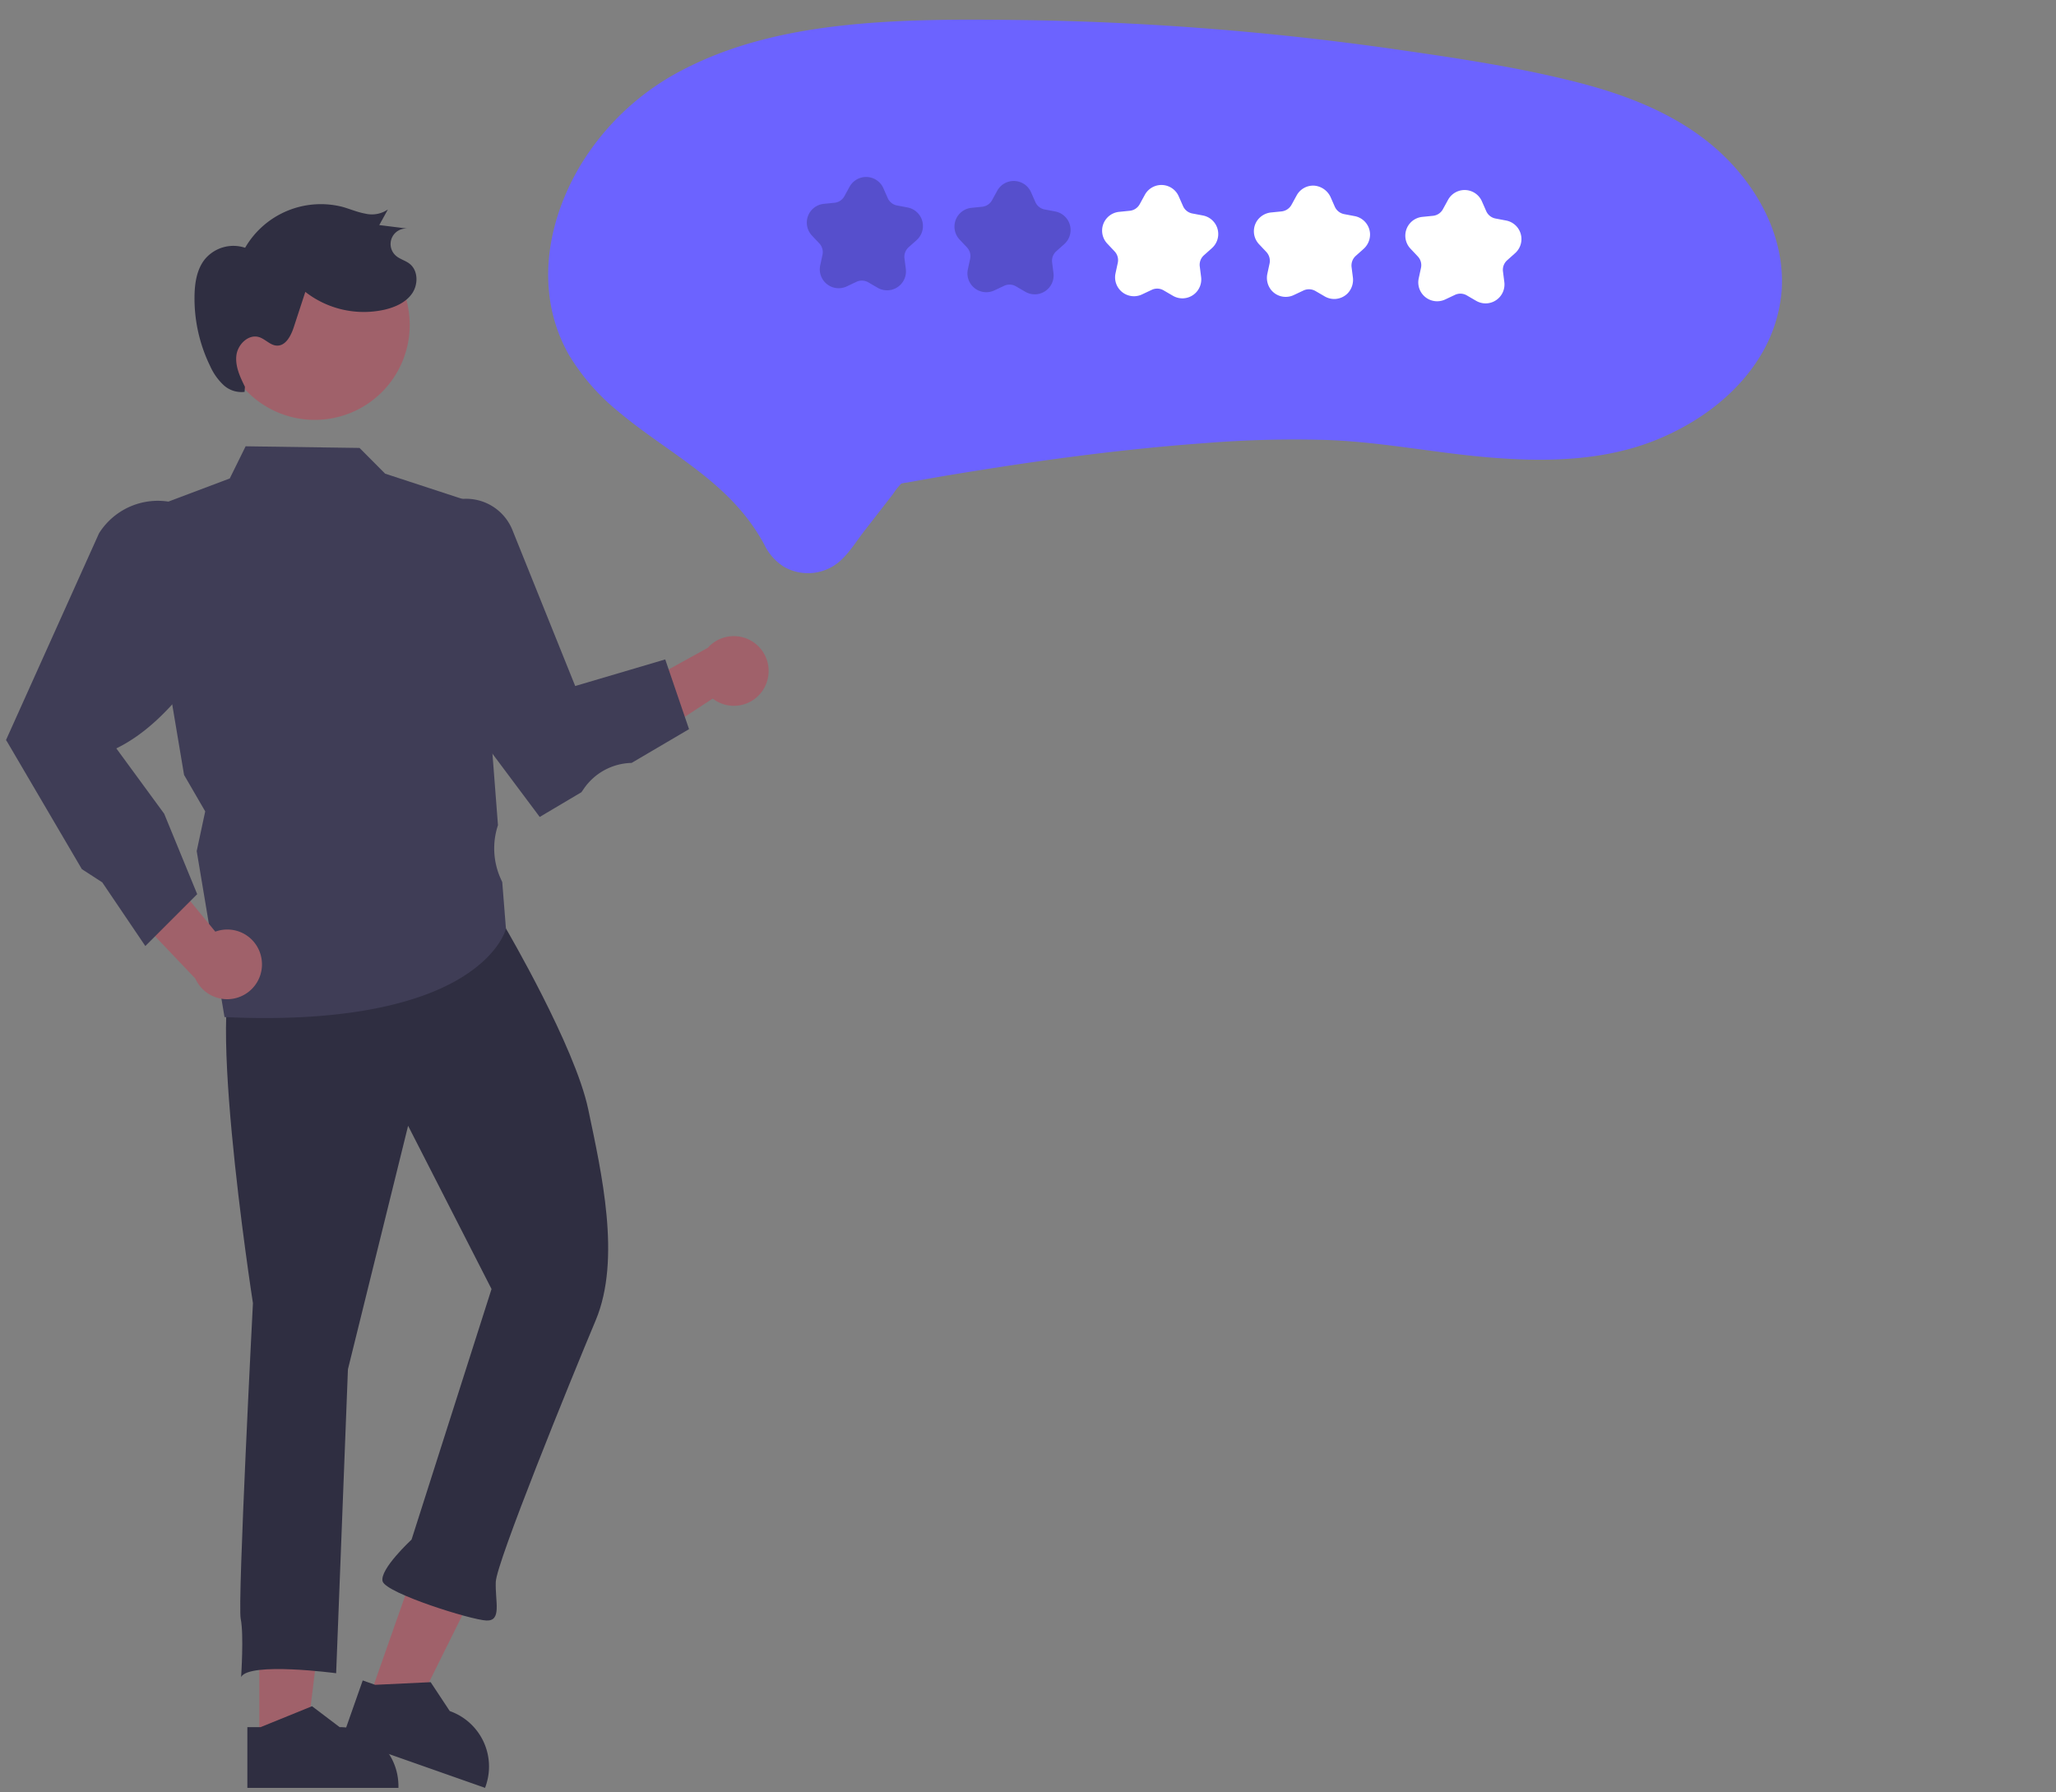
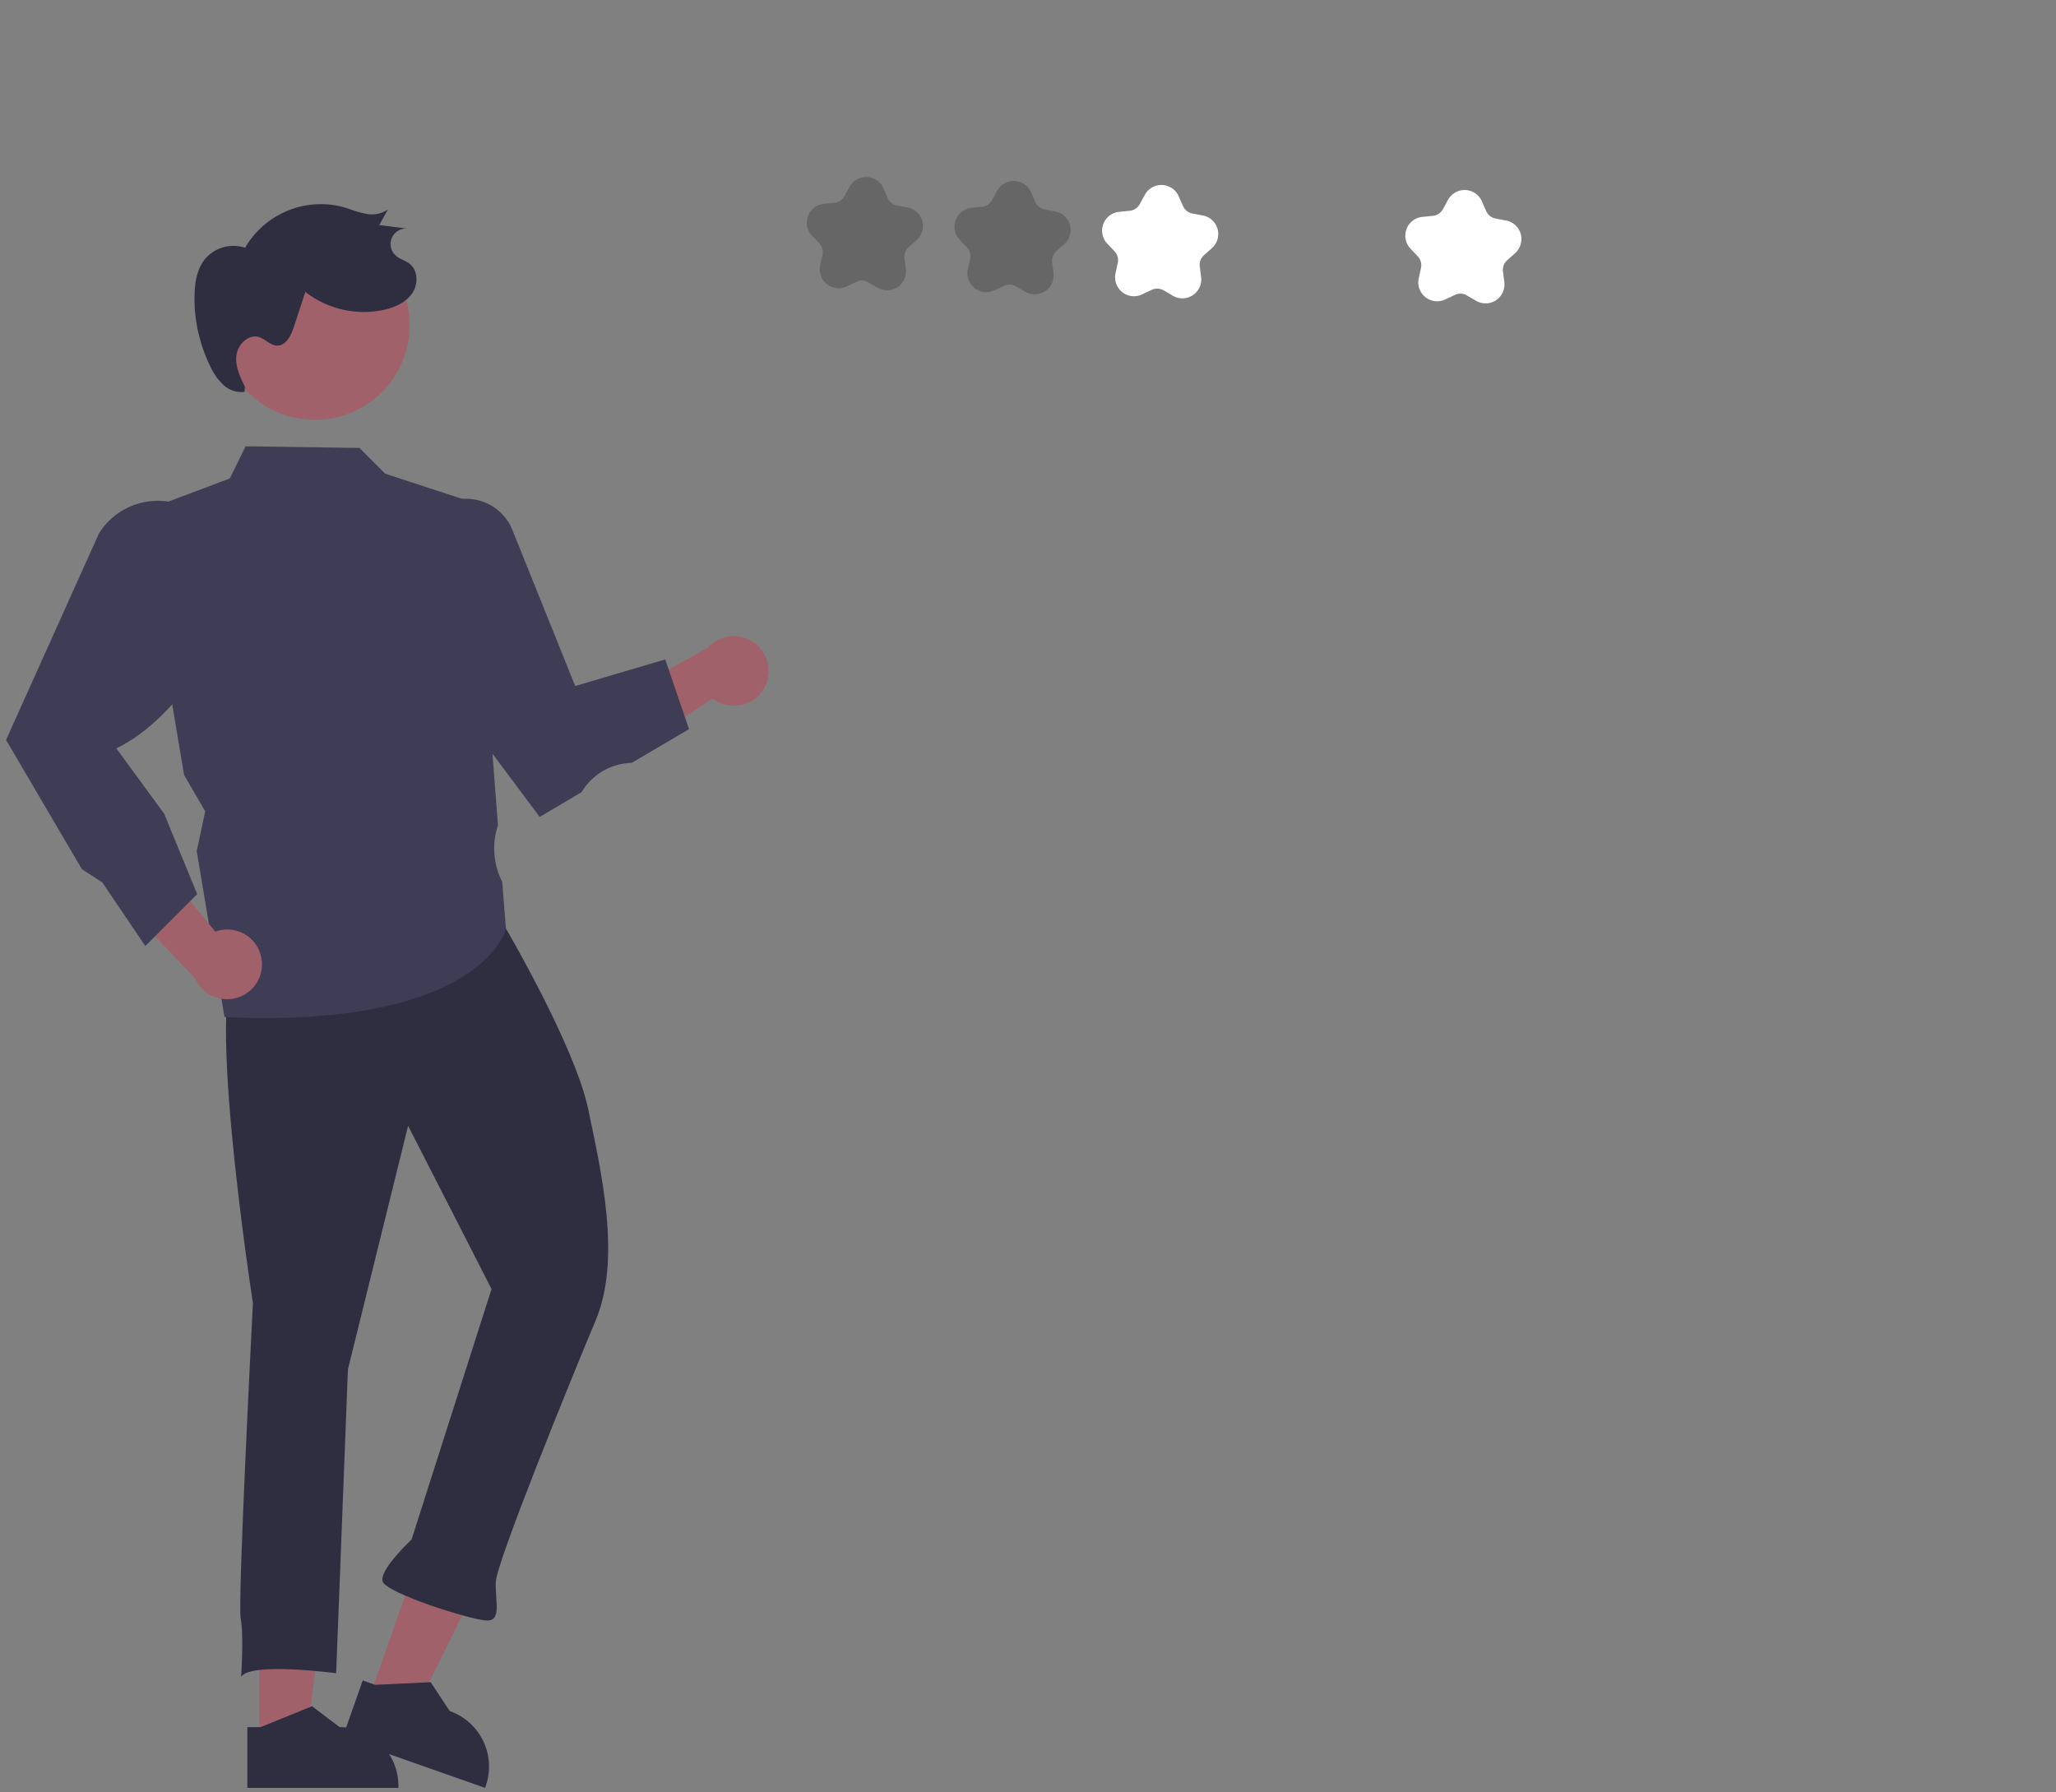
<svg xmlns="http://www.w3.org/2000/svg" width="1028" height="896" viewBox="0 0 1028 896">
  <rect x="0" y="0" width="1028" height="896" fill="#808080" stroke="none" />
  <defs>
    <clipPath id="clip-path">
      <rect id="Rectangle_946" data-name="Rectangle 946" width="1028" height="896" transform="translate(-4826 -3337)" fill="#fff" stroke="#707070" stroke-width="1" />
    </clipPath>
  </defs>
  <g id="Mask_Group_179" data-name="Mask Group 179" transform="translate(4826 3337)" clip-path="url(#clip-path)">
    <g id="Group_2041" data-name="Group 2041" transform="translate(-4928.895 -3459.347)">
      <path id="Path_2182" data-name="Path 2182" d="M527.083,630.352l23.425,0L561.654,540l-34.574,0Z" transform="translate(-294.525 363.222)" fill="#a0616a" />
      <path id="Path_2183" data-name="Path 2183" d="M777.2,752.734,802.2,742.581l.737-.3,13.8,10.455A29.386,29.386,0,0,1,846.1,780.852c.038.412.038.847.038,1.282v.964H770.6V752.734Z" transform="translate(-544.024 233.185)" fill="#2f2e41" />
      <path id="Path_2184" data-name="Path 2184" d="M483.238,616.409l22.1,7.774,40.5-81.534-32.613-11.472Z" transform="translate(-195.906 355.366)" fill="#a0616a" />
      <path id="Path_2185" data-name="Path 2185" d="M762.91,737.649l26.947-1.281.8-.041,9.549,14.444a29.385,29.385,0,0,1,18.366,36.265c-.1.405-.247.815-.391,1.225l-.32.91-71.25-25.07,10.078-28.642Z" transform="translate(-472.435 227.111)" fill="#2f2e41" />
      <path id="Path_2186" data-name="Path 2186" d="M723.477,562.365c-21.43-.831,5.117,169.95,5.117,169.95s-7.766,149.939-6.119,157.807.207,29.09.207,29.09c4.2-7.642,47.516-1.874,47.516-1.874l5.893-151.962,30.087-121.757,41.712,81.615L807.911,850.51s-16.19,14.981-14.469,20.9,44.13,19.272,51.922,19.574,4.274-9.59,4.652-19.331,37.049-100.024,49.947-130.742,2.871-74.033-3.713-105.507-41.222-90.54-41.222-90.54C812.031,496.369,744.908,563.2,723.477,562.365Z" transform="translate(-499.231 41.626)" fill="#2f2e41" />
      <path id="Path_2187" data-name="Path 2187" d="M750.031,484.853a17.316,17.316,0,0,1-25.94,5.663l-51.536,33.623.157-31.976,48.915-27.027a17.41,17.41,0,0,1,28.4,19.716Z" transform="translate(-264.842 -18.876)" fill="#a0616a" />
      <path id="Path_2188" data-name="Path 2188" d="M804.768,694.949c53.146,0,82.433-10.637,97.986-20.136,19.017-11.615,22.271-23.864,22.4-24.381l.038-.148-1.851-23.293-.81-1.813a36.877,36.877,0,0,1-1.388-26.482l.058-.179-.015-.187L908.76,437.163l-43.976-14.405L851.991,409.9l-56.96-.826-7.937,16.09-44.9,16.905L764.25,573.39l10.576,18.229-4.256,19.857.03.179,13.874,82.81.763.033Q795.5,694.958,804.768,694.949Z" transform="translate(-569.323 -63.58)" fill="#3f3d56" />
      <path id="Path_2189" data-name="Path 2189" d="M755.42,582.04l20.85-12.361,1.306-1.887a29.748,29.748,0,0,1,23.546-12.758l.243-.007,28.716-16.883-11.9-34.87-45.016,13.3-31.384-77.979a24.955,24.955,0,0,0-44.384-3.793,25.759,25.759,0,0,0-3.719,13.622v51.023l.188.253Z" transform="translate(-382.669 -51.219)" fill="#3f3d56" />
      <path id="Path_2190" data-name="Path 2190" d="M878.284,573.035a17.316,17.316,0,0,0-23.041-13.2l-39.053-47.553-9.457,30.546,38.535,40.474a17.41,17.41,0,0,0,33.015-10.272Z" transform="translate(-644.689 28.343)" fill="#a0616a" />
      <path id="Path_2191" data-name="Path 2191" d="M884.085,646.112l25.933-25.936L893.51,579.954l-23.924-32.667c25.493-12.411,44.629-41.812,58.5-66.151l.156-.273-3.453-27.043a34.73,34.73,0,0,0-63.87-14.055L814.42,543.123l.523.781,37.4,63.75,10.206,6.619Z" transform="translate(-708.525 -50.743)" fill="#3f3d56" />
      <path id="Path_2192" data-name="Path 2192" d="M768.1,405.939a47.464,47.464,0,0,0,94.061-12.8l-.092-.674a47.461,47.461,0,1,0-93.961,13.474Z" transform="translate(-554.835 -114.656)" fill="#a0616a" />
      <path id="Path_2193" data-name="Path 2193" d="M791.055,436.348c-2.437-4.951-4.941-10.267-4.256-15.743s6.055-10.71,11.329-9.083c3.153.973,5.537,4.087,8.833,4.246,4.535.219,7.136-4.971,8.547-9.287l5.749-17.577a47.557,47.557,0,0,0,39.5,8.925c5.338-1.22,10.731-3.6,13.862-8.092s3.112-11.461-1.183-14.858c-2.106-1.666-4.909-2.3-6.921-4.076a7.756,7.756,0,0,1,6.193-13.5L858.23,355.5l4.313-7.8a14.246,14.246,0,0,1-11.328,2.078c-3.895-.7-7.563-2.3-11.373-3.374a43.772,43.772,0,0,0-48.692,20.447,18.532,18.532,0,0,0-20.205,5.834c-3.875,4.919-4.929,11.482-5.079,17.743a76.976,76.976,0,0,0,7.847,35.658,29.215,29.215,0,0,0,6.592,9.351,13.194,13.194,0,0,0,10.59,3.464" transform="translate(-565.7 -120.617)" fill="#2f2e41" />
-       <path id="Path_2194" data-name="Path 2194" d="M1021.14,430.965a73.718,73.718,0,0,1-9.528,31.415c-11.585,20.345-31.451,35.075-52.847,43.831-26.732,10.939-56.53,11.276-84.9,8.837-26.349-2.265-52.431-7.517-78.877-8.6a549.562,549.562,0,0,0-61.323,1.463c-39.574,2.809-78.984,8.02-118.14,14.339q-15.907,2.535-31.747,5.448a15.7,15.7,0,0,0-2.948.548c-.192.079-.5.017-.675.128-.319.2,1.289-.509.315.3a29.251,29.251,0,0,0-3.615,4.652l-14.461,18.61c-4.147,5.337-8,11.821-13.356,16.028a24.183,24.183,0,0,1-26.77,1.866,26.753,26.753,0,0,1-9.955-11.308,97.6,97.6,0,0,0-11.838-17.087c-17.2-20.071-41.116-32.416-61.115-49.3a108.853,108.853,0,0,1-24.442-27.94,79.014,79.014,0,0,1-10.1-31.375c-2.395-22.444,4.492-45.333,16.076-64.427a128.7,128.7,0,0,1,52.246-47.821c24.2-12.331,50.987-18.338,77.834-21.331,28.5-3.178,57.34-3.168,85.983-2.847q48.218.537,96.263,4.241,48.109,3.724,95.839,10.586c30.533,4.39,61.438,8.965,91.326,16.733,26.4,6.862,52.731,17.587,72.447,37.021C1010.361,382.246,1022.554,405.891,1021.14,430.965Z" transform="translate(-27.364 -164.07)" fill="#6c63ff" />
      <path id="Path_2195" data-name="Path 2195" d="M513.732,397.979a9.466,9.466,0,0,0,8.967-10.634L522.02,382a6.377,6.377,0,0,1,2.075-5.553l4.011-3.585a9.439,9.439,0,0,0-4.528-16.313l-5.289-1a6.366,6.366,0,0,1-4.638-3.685l-2.171-4.93a9.441,9.441,0,0,0-16.915-.733l-2.588,4.719a6.367,6.367,0,0,1-4.943,3.276l-5.354.541a9.44,9.44,0,0,0-5.925,15.86l3.687,3.92a6.356,6.356,0,0,1,1.585,5.708l-1.138,5.264a9.439,9.439,0,0,0,13.251,10.534l4.869-2.294a6.352,6.352,0,0,1,5.922.254l4.652,2.709A9.452,9.452,0,0,0,513.732,397.979Z" transform="translate(332.36 -123.943)" fill="#fff" />
-       <path id="Path_2196" data-name="Path 2196" d="M553.832,396.815a9.535,9.535,0,0,0,6.359-2.839,9.781,9.781,0,0,0,2.56-8.173l-.623-4.9a6.489,6.489,0,0,1,2.114-5.656l3.721-3.325a9.706,9.706,0,0,0,3.4-7.617,9.436,9.436,0,0,0-7.685-8.915l-5.227-.993a6.488,6.488,0,0,1-4.727-3.759l-1.948-4.424a9.879,9.879,0,0,0-8.33-6.062,9.392,9.392,0,0,0-8.78,4.885l-2.558,4.664a6.491,6.491,0,0,1-5.039,3.337l-4.962.5a9.7,9.7,0,0,0-7.231,4.166,9.44,9.44,0,0,0,.98,11.726l3.644,3.875a6.486,6.486,0,0,1,1.615,5.813l-1.05,4.861a9.747,9.747,0,0,0,1.712,8.165,9.415,9.415,0,0,0,11.464,2.712l4.818-2.271a6.483,6.483,0,0,1,6.026.262l4.6,2.678A9.451,9.451,0,0,0,553.832,396.815Z" transform="translate(216.557 -124.981)" fill="#fff" />
      <path id="Path_2197" data-name="Path 2197" d="M594.026,396.644a9.466,9.466,0,0,0,8.967-10.634l-.678-5.341a6.376,6.376,0,0,1,2.075-5.553l4.012-3.585a9.439,9.439,0,0,0-4.528-16.313l-5.289-1a6.366,6.366,0,0,1-4.638-3.685l-2.171-4.93a9.441,9.441,0,0,0-16.915-.733l-2.588,4.719a6.368,6.368,0,0,1-4.943,3.276l-5.354.541a9.439,9.439,0,0,0-5.925,15.86l3.687,3.92a6.355,6.355,0,0,1,1.585,5.708l-1.137,5.264a9.439,9.439,0,0,0,13.251,10.534l4.869-2.294a6.353,6.353,0,0,1,5.922.255l4.652,2.709a9.452,9.452,0,0,0,5.146,1.287Z" transform="translate(100.465 -125.132)" fill="#fff" />
      <path id="Path_2198" data-name="Path 2198" d="M633.127,395.583a9.466,9.466,0,0,0,8.967-10.634l-.679-5.341a6.377,6.377,0,0,1,2.075-5.553l4.012-3.585a9.439,9.439,0,0,0-4.528-16.313l-5.289-1a6.366,6.366,0,0,1-4.638-3.685l-2.171-4.93a9.441,9.441,0,0,0-16.915-.733l-2.588,4.719a6.367,6.367,0,0,1-4.943,3.276l-5.354.541a9.439,9.439,0,0,0-5.925,15.86l3.687,3.92a6.355,6.355,0,0,1,1.585,5.708l-1.138,5.264a9.439,9.439,0,0,0,13.251,10.534l4.869-2.294a6.353,6.353,0,0,1,5.922.255l4.652,2.709A9.451,9.451,0,0,0,633.127,395.583Z" transform="translate(-12.461 -126.077)" opacity="0.2" />
      <path id="Path_2199" data-name="Path 2199" d="M672.228,394.522a9.466,9.466,0,0,0,8.967-10.634l-.679-5.341A6.377,6.377,0,0,1,682.591,373l4.012-3.585a9.439,9.439,0,0,0-4.528-16.313l-5.289-1a6.366,6.366,0,0,1-4.638-3.685l-2.171-4.93a9.441,9.441,0,0,0-16.915-.733l-2.588,4.719a6.368,6.368,0,0,1-4.943,3.276l-5.354.541a9.439,9.439,0,0,0-5.925,15.86l3.687,3.92a6.355,6.355,0,0,1,1.585,5.708l-1.138,5.264a9.439,9.439,0,0,0,13.251,10.534l4.869-2.294a6.352,6.352,0,0,1,5.922.254l4.652,2.709A9.452,9.452,0,0,0,672.228,394.522Z" transform="translate(-125.386 -127.021)" opacity="0.2" />
    </g>
  </g>
</svg>